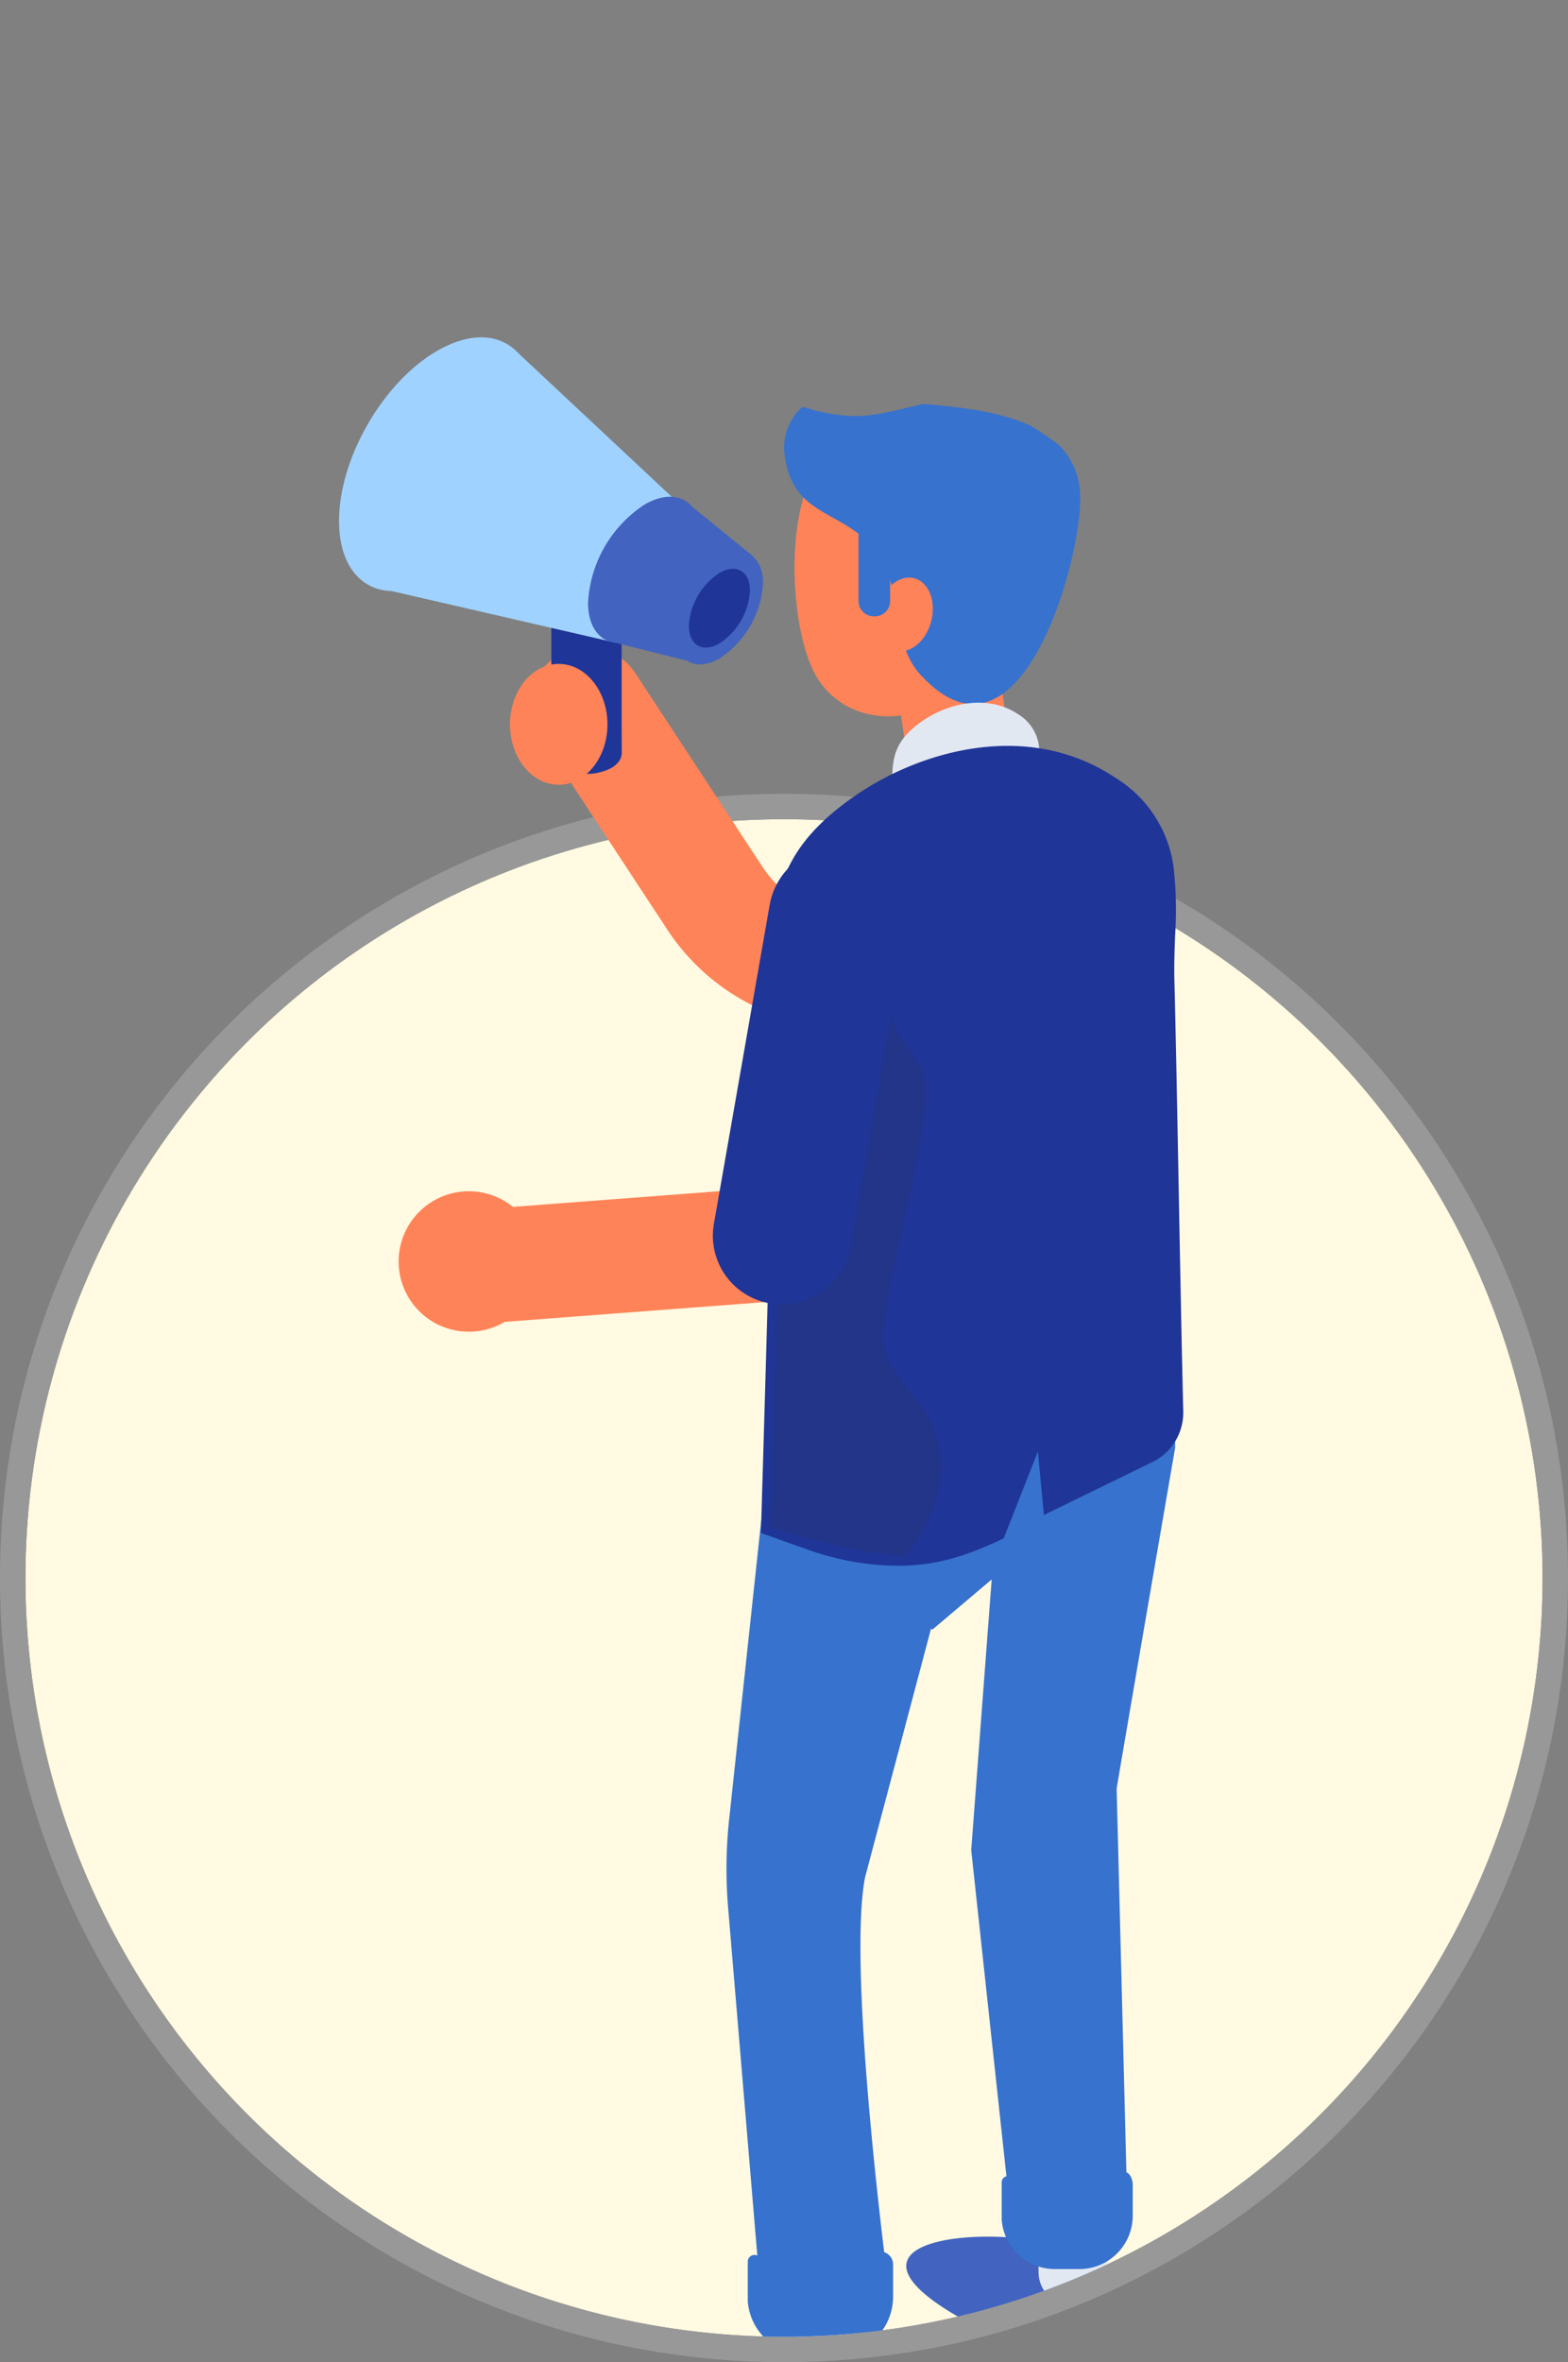
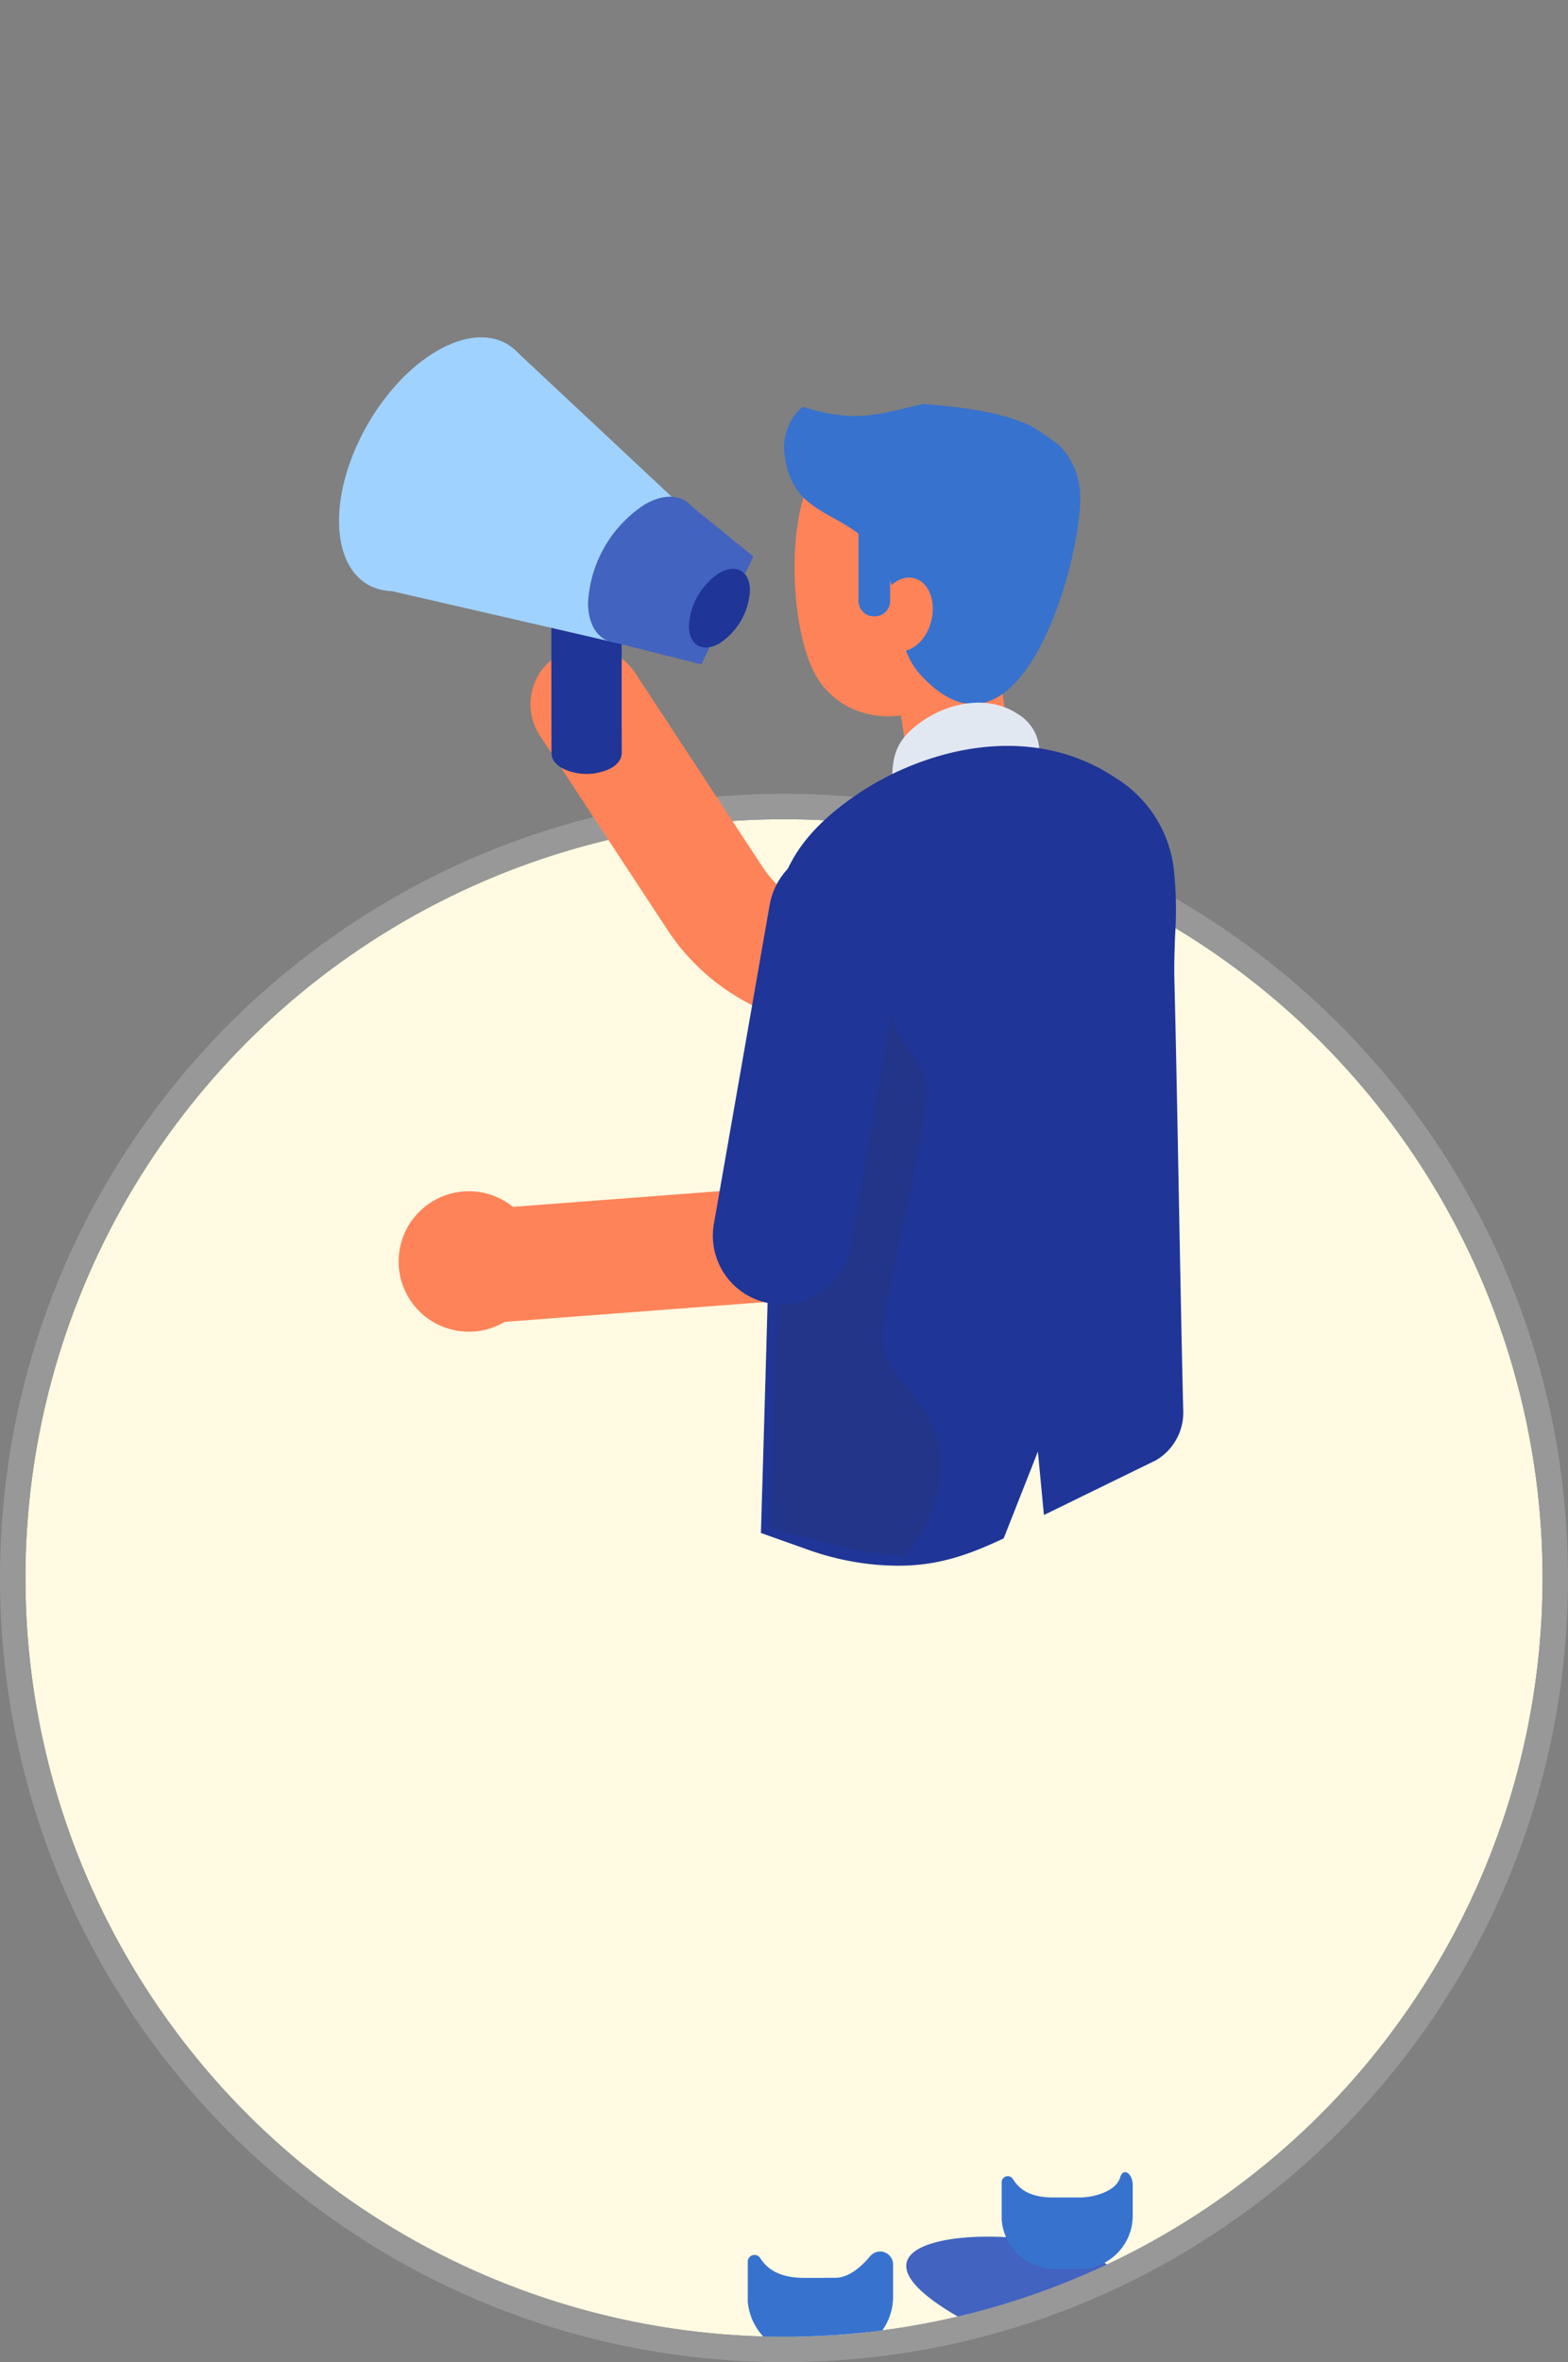
<svg xmlns="http://www.w3.org/2000/svg" width="185" height="278.632" viewBox="0 0 185 278.632">
  <rect x="0" y="0" width="185" height="278.632" fill="#808080" stroke="none" />
  <defs>
    <clipPath id="clip-path">
      <path id="Tracé_150" data-name="Tracé 150" d="M-1036.247-1343.941v-186.133h179v186.133a89.5,89.5,0,0,1-89.5,89.5A89.5,89.5,0,0,1-1036.247-1343.941Z" transform="translate(1007 1559)" fill="#fffae1" />
    </clipPath>
    <clipPath id="clip-path-2">
      <rect id="Rectangle_36" data-name="Rectangle 36" width="99.61" height="258.1" fill="none" />
    </clipPath>
    <clipPath id="clip-path-4">
      <rect id="Rectangle_34" data-name="Rectangle 34" width="20.274" height="83.651" fill="none" />
    </clipPath>
  </defs>
  <g id="Groupe_34" data-name="Groupe 34" transform="translate(32.247 -28.926)">
    <circle id="Ellipse_6" data-name="Ellipse 6" cx="89.5" cy="89.5" r="89.5" transform="translate(-29.247 125.558)" fill="#fffae1" />
    <path id="Ellipse_6_-_Contour" data-name="Ellipse 6 - Contour" d="M89.5,0A89.5,89.5,0,1,0,179,89.5,89.5,89.5,0,0,0,89.5,0m0-3a93.168,93.168,0,0,1,18.639,1.879A92.01,92.01,0,0,1,141.22,12.8a92.761,92.761,0,0,1,33.51,40.695,92.054,92.054,0,0,1,5.391,17.367,93.373,93.373,0,0,1,0,37.278A92.01,92.01,0,0,1,166.2,141.22a92.761,92.761,0,0,1-40.695,33.51,92.054,92.054,0,0,1-17.367,5.391,93.373,93.373,0,0,1-37.278,0A92.01,92.01,0,0,1,37.78,166.2,92.761,92.761,0,0,1,4.27,125.506a92.054,92.054,0,0,1-5.391-17.367,93.373,93.373,0,0,1,0-37.278A92.01,92.01,0,0,1,12.8,37.78,92.761,92.761,0,0,1,53.494,4.27,92.054,92.054,0,0,1,70.861-1.121,93.168,93.168,0,0,1,89.5-3Z" transform="translate(-29.247 125.558)" fill="#989898" />
    <g id="Groupe_de_masques_1" data-name="Groupe de masques 1" clip-path="url(#clip-path)">
      <g id="Groupe_92" data-name="Groupe 92" transform="translate(7.753 68.715)">
        <g id="Groupe_91" data-name="Groupe 91" clip-path="url(#clip-path-2)">
          <g id="Groupe_90" data-name="Groupe 90">
            <g id="Groupe_89" data-name="Groupe 89" clip-path="url(#clip-path-2)">
              <path id="Tracé_316" data-name="Tracé 316" d="M64.518,88.361A25.76,25.76,0,0,1,42.99,76.753L28,53.925A6.725,6.725,0,1,1,39.24,46.542L54.233,69.369a12.282,12.282,0,0,0,18.685,2.2L84.08,61.064A6.725,6.725,0,0,1,93.3,70.859L82.135,81.365a25.668,25.668,0,0,1-17.617,7" transform="translate(-4.242 -6.863)" fill="#ff8358" />
              <path id="Tracé_317" data-name="Tracé 317" d="M37.861,38.267l-.045.009-.093.019a17.7,17.7,0,0,1-3.2.4c-.261.01-.5.014-.723.015-.091,0-.179,0-.272,0-.292,0-.537-.013-.72-.027l-.407-.032q-.215-.018-.435-.04c-.344-.034-.743-.084-1.183-.156l-.19-.03c-.274-.047-.559-.1-.859-.169v.241l.006,2.154.007,10.812.01,3.681a1.491,1.491,0,0,0,.038.232,1.363,1.363,0,0,0,.032.192,1.646,1.646,0,0,0,.125.265,1.609,1.609,0,0,0,.087.175,2.441,2.441,0,0,0,.238.275c.043.045.074.1.123.139a3.3,3.3,0,0,0,.51.376,6.456,6.456,0,0,0,5.86.059,3.409,3.409,0,0,0,.551-.377c.052-.044.086-.093.132-.14a2.312,2.312,0,0,0,.262-.28,1.752,1.752,0,0,0,.1-.18,1.793,1.793,0,0,0,.141-.27,1.482,1.482,0,0,0,.04-.2,1.376,1.376,0,0,0,.045-.265c0-.009.005-.019.005-.027l-.011-3.684,0-10.185,0-.617-.006-2.162V38.23l-.157.037" transform="translate(-4.69 -6.031)" fill="#1f3598" />
              <path id="Tracé_318" data-name="Tracé 318" d="M0,21.661C0,14.269,5.19,5.279,11.592,1.584s11.592-.7,11.592,6.693-5.19,16.382-11.592,20.078S0,29.054,0,21.661" transform="translate(0 0)" fill="#a0d2ff" />
              <path id="Tracé_319" data-name="Tracé 319" d="M21.234,1.519,42.3,21.234l-9.722,14.85L4.513,29.617Z" transform="translate(-0.712 -0.24)" fill="#a0d2ff" />
              <path id="Tracé_320" data-name="Tracé 320" d="M48.254,27.1a14.775,14.775,0,0,1-6.685,11.578c-3.692,2.131-6.684.4-6.684-3.86a14.774,14.774,0,0,1,6.684-11.578c3.692-2.132,6.685-.4,6.685,3.859" transform="translate(-5.503 -3.523)" fill="#4263c0" />
-               <path id="Tracé_321" data-name="Tracé 321" d="M57.466,33.726a11.355,11.355,0,0,1-5.138,8.9c-2.838,1.639-5.138.311-5.138-2.966a11.357,11.357,0,0,1,5.138-8.9c2.838-1.638,5.138-.31,5.138,2.966" transform="translate(-7.444 -4.742)" fill="#4263c0" />
              <path id="Tracé_322" data-name="Tracé 322" d="M46.677,22.81l8.182,6.642L48.719,42.173l-10.884-2.73Z" transform="translate(-5.969 -3.598)" fill="#4263c0" />
              <path id="Tracé_323" data-name="Tracé 323" d="M56.214,34.989a7.951,7.951,0,0,1-3.6,6.229c-1.986,1.147-3.6.217-3.6-2.076a7.948,7.948,0,0,1,3.6-6.229c1.986-1.147,3.6-.217,3.6,2.076" transform="translate(-7.733 -5.114)" fill="#1f3598" />
-               <path id="Tracé_324" data-name="Tracé 324" d="M86.566,34.277c-.019,0-.04.019-.059.04a1.109,1.109,0,0,1-.02-.258.3.3,0,0,0,.079.218" transform="translate(-13.643 -5.373)" fill="#3772ce" />
              <path id="Tracé_325" data-name="Tracé 325" d="M89.446,41.53l2.186,15.388c.3,2.129-2.2,3.856-5.593,3.856s-6.385-1.727-6.687-3.856H79.3L77.11,41.53Z" transform="translate(-12.164 -6.551)" fill="#ff8358" />
              <path id="Tracé_326" data-name="Tracé 326" d="M90.22,36.012c2.758-4.973,3.3-10.731-1.848-15.145-4.129-3.541-16.192-8.357-20.911-4.209C62.4,21.107,63.042,37.52,66.7,42.869c3.228,4.723,9.348,5.224,13.982,2.731a25.686,25.686,0,0,0,9.542-9.587" transform="translate(-10.066 -2.375)" fill="#ff8358" />
              <path id="Tracé_327" data-name="Tracé 327" d="M94.764,14.164c-1.051-.78-2.122-1.524-3.211-2.2-3.635-1.736-8.448-2.277-12.767-2.624-2.975.614-5.911,1.626-9.075,1.382a21.317,21.317,0,0,1-5.174-1.068,6.41,6.41,0,0,0-2.115,5.826c.954,6.636,5.7,6.288,9.805,10.065,4.485,4.121,2.313,11.445,6.172,15.684C90.41,54.419,97.752,26.642,97.262,19.838a8.6,8.6,0,0,0-2.5-5.674" transform="translate(-9.836 -1.473)" fill="#3772ce" />
              <path id="Tracé_328" data-name="Tracé 328" d="M81.73,38.878c-.643,2.352-2.551,3.865-4.263,3.379s-2.579-2.788-1.936-5.14,2.551-3.865,4.263-3.379,2.578,2.788,1.935,5.14" transform="translate(-11.881 -5.308)" fill="#ff8358" />
              <path id="Tracé_329" data-name="Tracé 329" d="M74.585,36.4h.1A1.816,1.816,0,0,0,76.5,34.589V23.917A1.816,1.816,0,0,0,74.684,22.1h-.1a1.816,1.816,0,0,0-1.816,1.816V34.589A1.816,1.816,0,0,0,74.585,36.4" transform="translate(-11.479 -3.486)" fill="#3772ce" />
              <path id="Tracé_330" data-name="Tracé 330" d="M94.746,61.36a49.484,49.484,0,0,0-.025-4.989,5.173,5.173,0,0,0-2.465-3.839c-3.421-2.284-7.955-1.463-11.2.733-4.388,2.971-3.581,5.605-3.625,10.187-.06,6.275-.369,16.222-.553,22.495l1.943.691a11.917,11.917,0,0,0,2.722.611,9.562,9.562,0,0,0,5.6-1.072l2.048-5.191.366,3.849,4.536-2.214a2.123,2.123,0,0,0,1.054-1.887c-.133-5.236-.265-14.137-.4-19.373" transform="translate(-12.127 -8.072)" fill="#e2e8f2" />
              <path id="Tracé_331" data-name="Tracé 331" d="M82.83,266.688c6.97-1.91,22.251.245,21.462,5.095a12.5,12.5,0,0,1,.38,2.781c.345,9.72-13.6,3.938-18.4,1.271-8.976-4.988-7.937-7.914-3.439-9.147" transform="translate(-12.534 -41.96)" fill="#4263c0" />
              <path id="Tracé_332" data-name="Tracé 332" d="M67.979,283.095a3.863,3.863,0,0,1,3.38,2.533,11.341,11.341,0,0,1,.595,4.415c0,1.311-.056,2.771-.989,3.69a4.982,4.982,0,0,1-2.271,1.055c-7.08,1.918-15.4.454-22.239-1.724a3.708,3.708,0,0,1-2.749-3.234c-.006-2.208,2.464-3.481,4.579-4.11a75.377,75.377,0,0,1,18.682-3.069c1.13-.026,2.62.486,2.518,1.613Z" transform="translate(-6.895 -44.588)" fill="#4263c0" />
-               <path id="Tracé_333" data-name="Tracé 333" d="M102.291,272.93l-.323,0a3.945,3.945,0,0,1-3.991-3.9l-.081-6.655a3.944,3.944,0,0,1,3.9-3.991l.323,0a3.944,3.944,0,0,1,3.991,3.9l.081,6.655a3.943,3.943,0,0,1-3.9,3.991" transform="translate(-15.443 -40.76)" fill="#e2e8f2" />
              <path id="Tracé_334" data-name="Tracé 334" d="M68.43,286.182h-.323a3.943,3.943,0,0,1-3.943-3.944v-6.655a3.943,3.943,0,0,1,3.943-3.944h.323a3.944,3.944,0,0,1,3.944,3.944v6.655a3.944,3.944,0,0,1-3.944,3.944" transform="translate(-10.122 -42.851)" fill="#e2e8f2" />
-               <path id="Tracé_335" data-name="Tracé 335" d="M59.322,151.533l8.27-19.821,39.617,6.152,0,13.9s-6.672,38.676-6.9,40.219l1.231,48.424c-.327,2.239-3.126,4.911-5.382,5.077l-2.4.177c-2.89.213-6.275-2.15-6.136-5.044l-4.471-41.4,2.414-31.924-6.977,5.9-.187-.067-7.786,29.347c-2.145,11.348,2.854,48.869,2.854,48.869-.216,2.569-3.324,4.544-5.9,4.544h-3.41c-2.738,0-5.919-2.22-5.919-4.958L54.47,206.033a54.975,54.975,0,0,1,.121-10.463Z" transform="translate(-8.562 -20.777)" fill="#3772ce" />
              <path id="Tracé_336" data-name="Tracé 336" d="M107.11,85.117c-.12-4.731.488-9.125-.067-13.078a13.567,13.567,0,0,0-6.462-10.064C91.61,55.988,79.725,58.139,71.219,63.9c-11.5,7.788-9.388,14.694-9.5,26.7-.158,16.452-.968,42.528-1.451,58.974l5.093,1.81a31.3,31.3,0,0,0,7.136,1.6c5.676.576,9.474-.387,14.675-2.811l5.369-13.607.96,10.091,11.892-5.806a5.562,5.562,0,0,0,2.763-4.948c-.349-13.727-.7-37.061-1.044-50.789" transform="translate(-9.507 -9.213)" fill="#1f3598" />
              <path id="Tracé_337" data-name="Tracé 337" d="M75.294,153.921a30.412,30.412,0,0,1-3.079-.163,32.333,32.333,0,0,1-7.36-1.653L59.1,150.06l.178-6c.485-16.412,1.151-38.89,1.293-53.659.018-1.737-.013-3.353-.042-4.917-.169-9.073-.292-15.628,9.967-22.573,7.631-5.166,20.18-8.77,30.433-1.925a14.627,14.627,0,0,1,6.88,10.729,45.382,45.382,0,0,1,.157,7.842c-.062,1.731-.126,3.52-.081,5.346.174,6.876.352,16.312.523,25.437.172,9.1.348,18.5.521,25.352a6.525,6.525,0,0,1-3.238,5.8l-13.2,6.448-.713-7.484L87.739,150.7l-.347.162c-4.077,1.9-7.558,3.059-12.1,3.059m-14.231-5.2,4.434,1.575a30.322,30.322,0,0,0,6.917,1.553c5.6.568,9.228-.457,13.82-2.566l6.7-16.976L94.141,145l10.645-5.2a4.586,4.586,0,0,0,2.224-4.061c-.174-6.858-.351-16.266-.521-25.364-.172-9.122-.349-18.554-.523-25.424-.048-1.885.018-3.7.081-5.464a43.879,43.879,0,0,0-.139-7.505,12.672,12.672,0,0,0-6.043-9.4c-9.462-6.315-21.153-2.913-28.29,1.919-9.4,6.361-9.293,11.851-9.124,20.947.029,1.577.061,3.207.044,4.971-.141,14.788-.809,37.277-1.295,53.7Z" transform="translate(-9.323 -9.027)" fill="#1f3598" />
              <g id="Groupe_88" data-name="Groupe 88" transform="translate(50.76 60.124)" opacity="0.37">
                <g id="Groupe_87" data-name="Groupe 87">
                  <g id="Groupe_86" data-name="Groupe 86" clip-path="url(#clip-path-4)">
                    <path id="Tracé_338" data-name="Tracé 338" d="M73.788,130.138c-.643-4.938,6.084-26.7,4.835-31.557-.609-2.3-2.874-4.136-3.685-6.386-.75-2.118-.109-4.271.82-6.4-.786-3.014-1.178-6.175-2.308-9.071-.7-1.792-2.767-5.353-5.11-5.341.435.05-.144.521-.3.67a22.263,22.263,0,0,0-3.363,4.218,9.779,9.779,0,0,1-1.974,2.266l-2.439,73.083,6.66,1.81a51.85,51.85,0,0,0,9.33,1.6c4.395-5.171,5.849-11.842,2.265-17.3-1.69-2.508-4.361-4.783-4.733-7.6" transform="translate(-60.267 -71.385)" fill="#27376e" />
                  </g>
                </g>
              </g>
              <path id="Tracé_339" data-name="Tracé 339" d="M64.112,271.188h3.41c1.567,0,3.014-1.174,4.172-2.552a1.528,1.528,0,0,1,2.708.969v3.8a6.88,6.88,0,0,1-6.88,6.879H64.111a6.879,6.879,0,0,1-6.854-6.3v-4.714a.794.794,0,0,1,1.469-.414c.814,1.244,2.183,2.363,5.386,2.333" transform="translate(-9.032 -42.289)" fill="#3772ce" />
              <path id="Tracé_340" data-name="Tracé 340" d="M99.01,259.949h3.075c1.412,0,4.194-.623,4.722-2.368.381-1.26,1.481-.432,1.481.9v3.528a6.3,6.3,0,0,1-6.2,6.383H99.009a6.276,6.276,0,0,1-6.18-5.849v-4.375a.713.713,0,0,1,1.325-.385c.734,1.155,1.968,2.193,4.856,2.165" transform="translate(-14.644 -40.534)" fill="#3772ce" />
              <path id="Tracé_341" data-name="Tracé 341" d="M18.742,135.111a6.725,6.725,0,0,1-.5-13.431l33.238-2.527A6.725,6.725,0,0,1,52.5,132.565l-33.237,2.527q-.26.019-.517.019" transform="translate(-1.897 -18.793)" fill="#ff8358" />
              <path id="Tracé_342" data-name="Tracé 342" d="M75.177,80.883,74.4,85.331l-.231,1.306-.48,2.738-.144.855-.135.75-1.7,9.721-3.121,17.85a8.217,8.217,0,0,1-8.695,6.753h-.115c-.211-.019-.432-.048-.643-.087a8.1,8.1,0,0,1-6.648-9.385l.211-1.2,2.095-11.96,1.374-7.858L57.444,87.5l1.633-9.338c.009-.038.019-.087.029-.125a8.232,8.232,0,0,1,8.031-6.658,1.284,1.284,0,0,1,.192.01,7.319,7.319,0,0,1,1.2.105,8.1,8.1,0,0,1,4.89,2.815v.01a8.045,8.045,0,0,1,1.758,6.561" transform="translate(-8.261 -11.26)" fill="#1f3598" />
-               <path id="Tracé_343" data-name="Tracé 343" d="M35.448,52.867c0,3.936-2.574,7.127-5.748,7.127s-5.748-3.191-5.748-7.127S26.525,45.74,29.7,45.74s5.748,3.191,5.748,7.127" transform="translate(-3.778 -7.215)" fill="#ff8358" />
              <path id="Tracé_344" data-name="Tracé 344" d="M24.914,127.878a8.282,8.282,0,1,1-8.283-8.283,8.283,8.283,0,0,1,8.283,8.283" transform="translate(-1.317 -18.866)" fill="#ff8358" />
            </g>
          </g>
        </g>
      </g>
    </g>
  </g>
</svg>